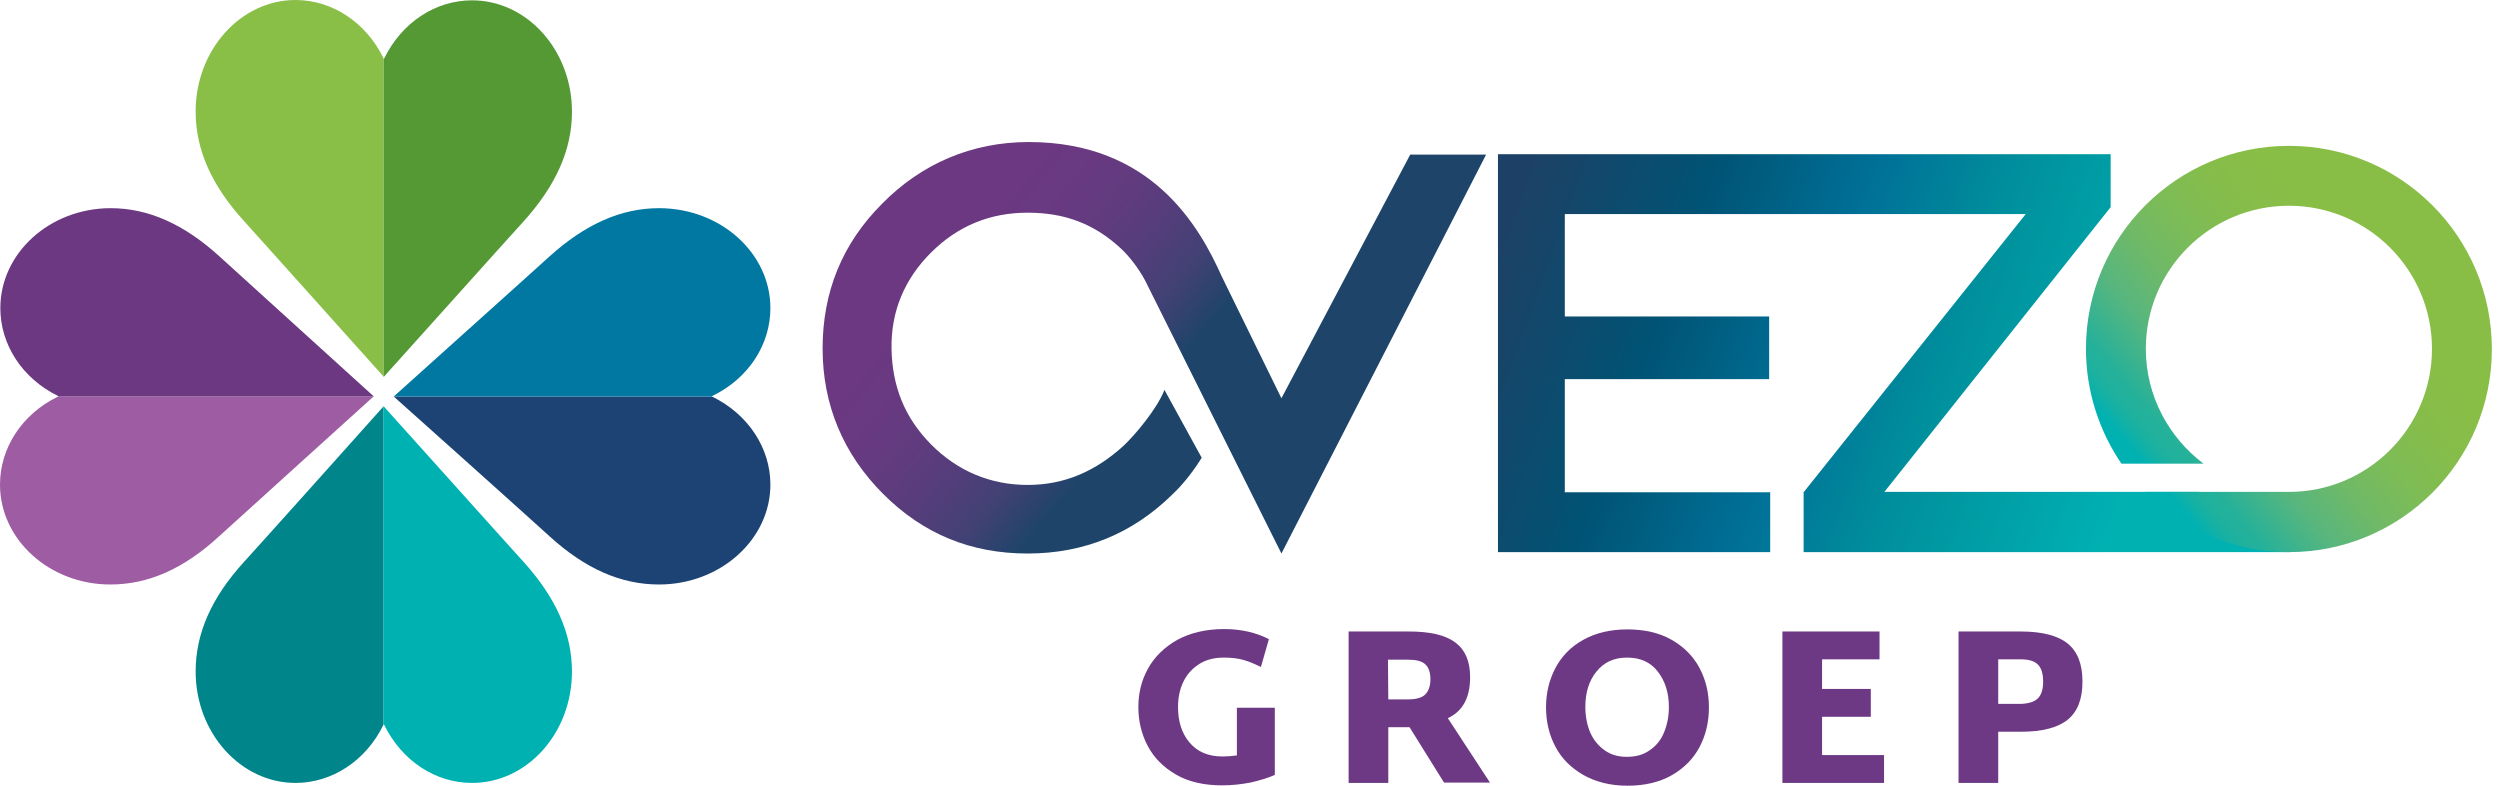
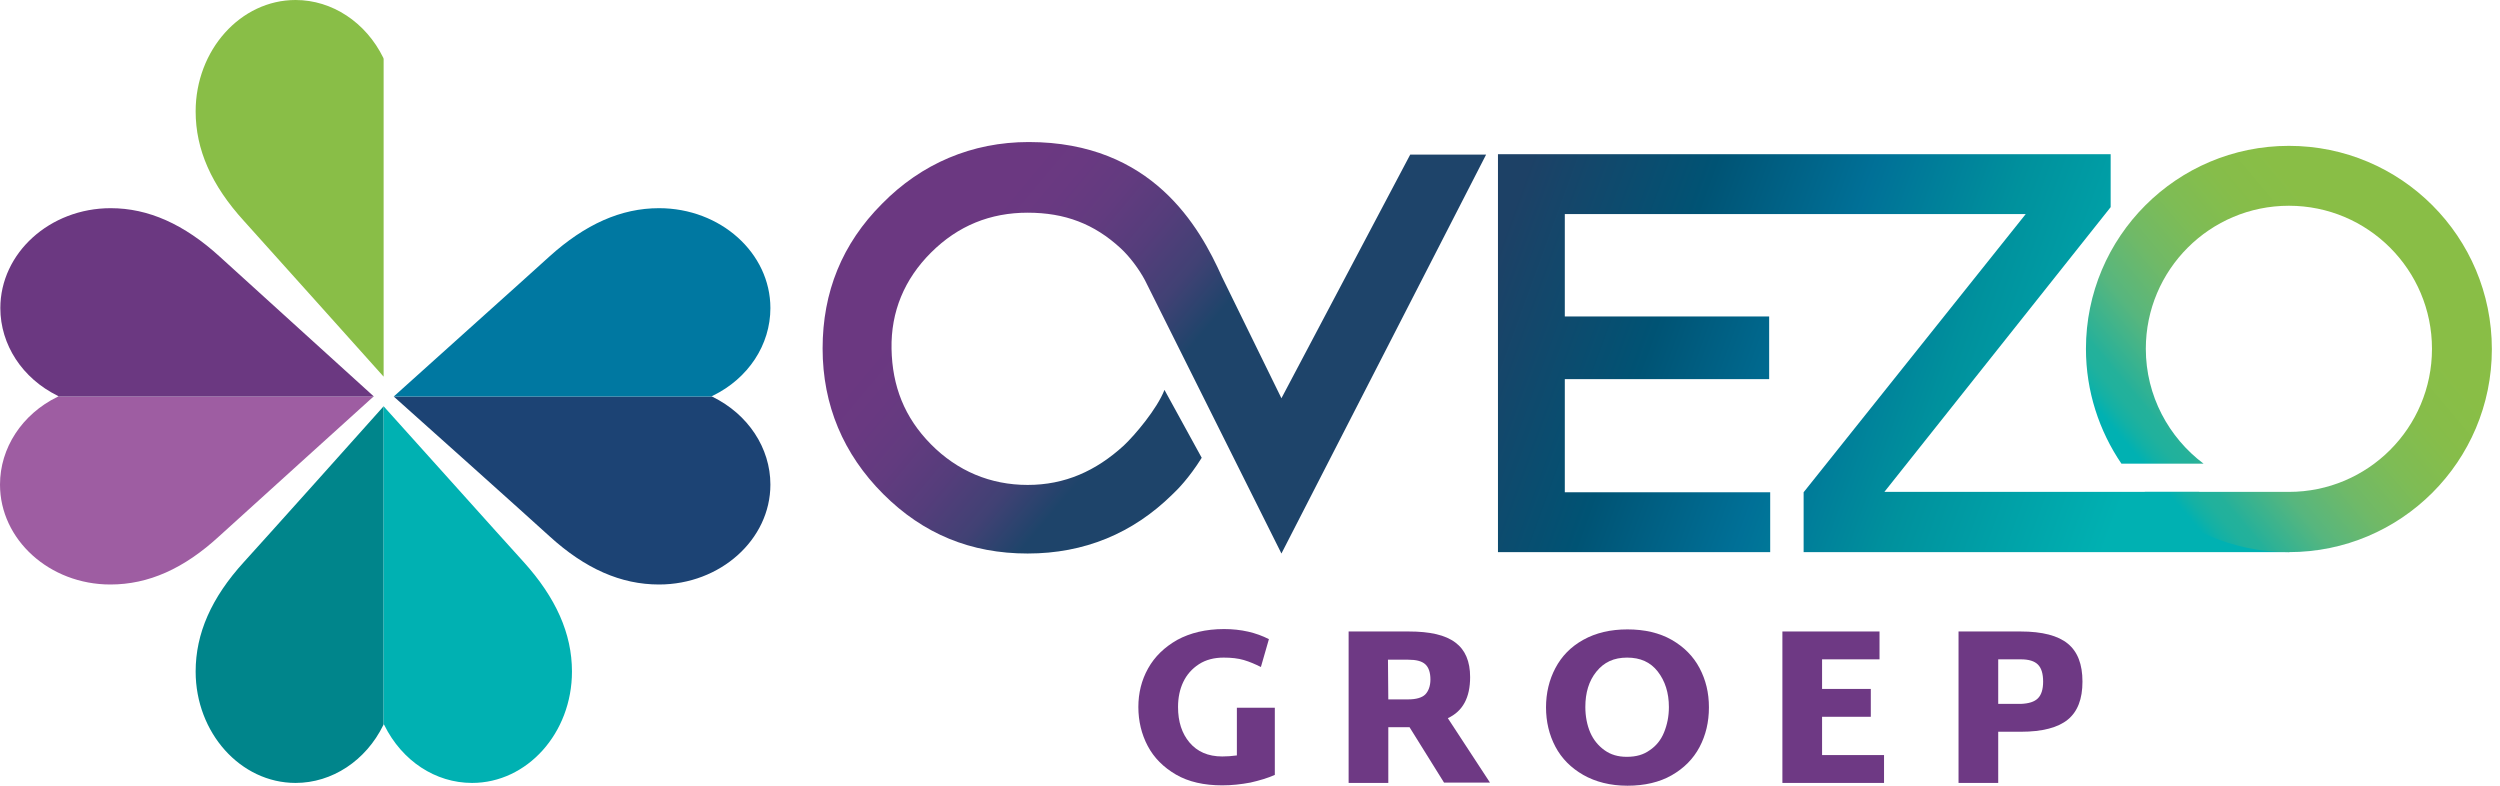
<svg xmlns="http://www.w3.org/2000/svg" width="140px" height="44px" viewBox="0 0 140 44" version="1.1">
  <title>Logo_cmyk_OVEZOGROEP</title>
  <defs>
    <linearGradient x1="-3.537%" y1="42.264%" x2="100.922%" y2="61.382%" id="linearGradient-1">
      <stop stop-color="#1D4166" offset="0%" />
      <stop stop-color="#005374" offset="21.84%" />
      <stop stop-color="#007097" offset="40.74%" />
      <stop stop-color="#00919D" offset="58.42%" />
      <stop stop-color="#00B1B2" offset="84.01%" />
    </linearGradient>
    <linearGradient x1="18.698%" y1="29.189%" x2="80.095%" y2="61.138%" id="linearGradient-2">
      <stop stop-color="#6B3881" offset="0%" />
      <stop stop-color="#693981" offset="10.09%" />
      <stop stop-color="#623B7F" offset="22%" />
      <stop stop-color="#553D7B" offset="34.83%" />
      <stop stop-color="#414174" offset="48.22%" />
      <stop stop-color="#1E446A" offset="61.04%" />
    </linearGradient>
    <linearGradient x1="11.908%" y1="82%" x2="88.268%" y2="17.872%" id="linearGradient-3">
      <stop stop-color="#00B1B2" offset="4.25%" />
      <stop stop-color="#00B1B2" offset="4.27%" />
      <stop stop-color="#13B1A5" offset="7.34%" />
      <stop stop-color="#20B19D" offset="10.46%" />
      <stop stop-color="#24B19A" offset="13.73%" />
      <stop stop-color="#29B198" offset="14.44%" />
      <stop stop-color="#57B67E" offset="26.52%" />
      <stop stop-color="#70B967" offset="38.81%" />
      <stop stop-color="#7EBC55" offset="51.23%" />
      <stop stop-color="#86BD4A" offset="63.87%" />
      <stop stop-color="#89BE46" offset="77.06%" />
    </linearGradient>
  </defs>
  <g id="Ovezogroep-V2" stroke="none" stroke-width="1" fill="none" fill-rule="evenodd">
    <g id="home-ovezogroep-nl" transform="translate(-212, -46)" fill-rule="nonzero">
      <g id="Logo_cmyk_OVEZOGROEP" transform="translate(212, 46)">
        <g id="Group">
          <g transform="translate(22.049, 11.658)" id="Path">
            <path d="M8.714,18.364 C10.722,20.197 12.73,21.074 14.855,21.074 C18.286,21.074 21.093,18.559 21.093,15.479 C21.093,13.432 19.846,11.541 17.857,10.566 L17.799,10.547 L0,10.547 C0.487,10.976 7.759,17.487 8.714,18.364 Z" fill="#1C4374" />
            <path d="M17.857,10.508 C19.865,9.533 21.093,7.642 21.093,5.595 C21.093,2.515 18.306,0 14.855,0 C12.73,0 10.722,0.897 8.714,2.71 C7.759,3.587 0.487,10.098 0,10.547 L0,10.547 L17.799,10.547 L17.799,10.547 L17.857,10.508 Z" fill="#0078A1" />
          </g>
          <g transform="translate(0, 11.658)" id="Path">
            <path d="M12.282,18.364 C10.293,20.197 8.305,21.074 6.18,21.074 C2.768,21.074 0,18.559 0,15.479 C0,13.432 1.228,11.541 3.217,10.566 L3.275,10.547 L20.918,10.547 C20.45,10.976 13.237,17.487 12.282,18.364 Z" fill="#9E5DA2" />
            <path d="M3.236,10.508 C1.248,9.533 0.019,7.642 0.019,5.595 C0.019,2.515 2.788,0 6.199,0 C8.305,0 10.313,0.897 12.301,2.71 C13.257,3.587 20.45,10.098 20.938,10.547 L20.938,10.547 L3.275,10.547 L3.275,10.547 L3.236,10.508 Z" fill="#6B3881" />
          </g>
          <g transform="translate(10.956, 22.751)" id="Path">
            <path d="M2.71,8.714 C0.877,10.722 0,12.73 0,14.855 C0,18.286 2.515,21.093 5.595,21.093 C7.642,21.093 9.533,19.846 10.508,17.857 L10.527,17.799 L10.527,0 C10.098,0.487 3.587,7.759 2.71,8.714 Z" fill="#00858B" />
            <path d="M10.566,17.857 C11.56,19.865 13.432,21.093 15.479,21.093 C18.559,21.093 21.074,18.306 21.074,14.855 C21.074,12.73 20.177,10.722 18.364,8.714 C17.487,7.759 10.976,0.487 10.527,2.13162821e-14 L10.527,2.13162821e-14 L10.527,17.799 L10.527,17.799 L10.566,17.857 Z" fill="#00B1B2" />
          </g>
          <g transform="translate(10.956, 0)" id="Path">
            <path d="M2.71,12.379 C0.877,10.371 0,8.363 0,6.238 C0,2.807 2.515,0 5.595,0 C7.642,0 9.533,1.248 10.508,3.236 L10.527,3.295 L10.527,21.093 C10.098,20.606 3.587,13.354 2.71,12.379 Z" fill="#89BE47" />
-             <path d="M10.566,3.256 C11.56,1.248 13.432,0.019 15.479,0.019 C18.559,0.019 21.074,2.807 21.074,6.258 C21.074,8.383 20.177,10.391 18.364,12.399 C17.487,13.354 10.976,20.626 10.527,21.113 L10.527,21.113 L10.527,3.314 L10.527,3.314 L10.566,3.256 Z" fill="#549934" />
          </g>
        </g>
        <g id="Group" transform="translate(46.066, 7.954)">
          <polygon id="Path" fill="url(#linearGradient-1)" points="54.937 22.965 82.132 22.965 77.083 19.592 59.459 19.592 72.131 3.646 72.131 0.682 57.354 0.682 57.354 0.682 37.82 0.682 37.82 22.965 53.065 22.965 53.065 19.612 41.563 19.612 41.563 13.276 53.007 13.276 53.007 9.767 41.563 9.767 41.563 4.035 56.223 4.035 56.223 4.035 67.374 4.035 54.937 19.612" />
          <path d="M25.694,23.043 L37.157,0.702 L32.907,0.702 L25.694,14.348 L22.361,7.545 L22.361,7.545 C21.113,4.757 18.462,0 11.541,0 C8.363,0 5.537,1.209 3.334,3.451 C1.092,5.693 0,8.402 0,11.56 C0,14.738 1.17,17.487 3.392,19.709 C5.634,21.951 8.305,23.043 11.482,23.043 C14.66,23.043 17.37,21.912 19.573,19.748 C19.865,19.475 20.509,18.832 21.23,17.682 L19.144,13.88 C18.735,14.933 17.506,16.395 16.863,17 C15.304,18.423 13.568,19.202 11.482,19.202 C9.397,19.202 7.545,18.423 6.063,16.922 C4.581,15.42 3.899,13.666 3.86,11.58 C3.821,9.494 4.581,7.681 6.063,6.199 C7.584,4.679 9.397,3.957 11.482,3.957 C13.568,3.957 15.206,4.581 16.688,5.946 C17.195,6.414 17.721,7.116 18.052,7.739 L18.052,7.739 L25.694,23.043 Z" id="Path" fill="url(#linearGradient-2)" />
          <g transform="translate(17.682, 27.273)" fill="#6E3984">
            <path d="M7.642,4.425 L7.642,8.168 C7.252,8.344 6.784,8.48 6.277,8.597 C5.751,8.695 5.225,8.753 4.698,8.753 C3.685,8.753 2.807,8.558 2.105,8.149 C1.404,7.739 0.877,7.213 0.526,6.55 C0.175,5.887 0,5.147 0,4.367 C0,3.587 0.175,2.866 0.546,2.203 C0.916,1.54 1.462,1.014 2.183,0.604 C2.905,0.214 3.782,0 4.796,0 C5.751,0 6.589,0.195 7.311,0.565 L6.862,2.125 C6.55,1.969 6.238,1.833 5.907,1.735 C5.576,1.638 5.205,1.599 4.776,1.599 C4.25,1.599 3.782,1.716 3.392,1.969 C3.002,2.222 2.71,2.554 2.515,2.963 C2.32,3.373 2.222,3.84 2.222,4.367 C2.222,5.186 2.437,5.848 2.866,6.355 C3.295,6.862 3.899,7.135 4.698,7.135 C4.952,7.135 5.225,7.116 5.517,7.077 L5.517,4.406 L7.642,4.406 L7.642,4.425 Z" id="Path" />
            <path d="M15.187,5.498 L13.997,5.498 L13.997,8.617 L11.775,8.617 L11.775,0.136 L15.128,0.136 C16.337,0.136 17.195,0.331 17.76,0.76 C18.306,1.17 18.579,1.813 18.579,2.69 C18.579,3.84 18.169,4.601 17.331,4.991 L19.69,8.597 L17.117,8.597 L15.187,5.498 Z M13.997,3.938 L15.128,3.938 C15.557,3.938 15.888,3.84 16.064,3.665 C16.239,3.49 16.356,3.197 16.356,2.827 C16.356,2.437 16.259,2.144 16.064,1.969 C15.869,1.794 15.557,1.716 15.109,1.716 L13.978,1.716 L13.997,3.938 L13.997,3.938 Z" id="Shape" />
            <path d="M24.914,8.168 C24.232,7.778 23.706,7.252 23.355,6.589 C23.004,5.926 22.829,5.186 22.829,4.386 C22.829,3.587 23.004,2.846 23.355,2.183 C23.706,1.521 24.213,0.994 24.914,0.604 C25.616,0.214 26.435,0.019 27.39,0.019 C28.346,0.019 29.184,0.214 29.866,0.604 C30.549,0.994 31.075,1.521 31.426,2.183 C31.777,2.846 31.952,3.568 31.952,4.386 C31.952,5.205 31.777,5.946 31.426,6.609 C31.075,7.272 30.549,7.798 29.866,8.188 C29.184,8.578 28.346,8.773 27.39,8.773 C26.435,8.773 25.597,8.558 24.914,8.168 Z M28.638,6.784 C28.989,6.55 29.262,6.219 29.437,5.79 C29.613,5.361 29.71,4.893 29.71,4.367 C29.71,3.568 29.496,2.905 29.086,2.378 C28.677,1.852 28.112,1.599 27.371,1.599 C26.63,1.599 26.084,1.852 25.655,2.378 C25.226,2.905 25.031,3.568 25.031,4.367 C25.031,4.893 25.129,5.381 25.304,5.79 C25.48,6.199 25.753,6.531 26.104,6.784 C26.455,7.038 26.864,7.155 27.351,7.155 C27.878,7.155 28.287,7.038 28.638,6.784 Z" id="Shape" />
            <polygon id="Path" points="41.758 7.057 41.758 8.617 36.066 8.617 36.066 0.136 41.505 0.136 41.505 1.696 38.288 1.696 38.288 3.353 41.017 3.353 41.017 4.913 38.288 4.913 38.288 7.057" />
            <path d="M52.051,0.819 C52.597,1.267 52.87,1.969 52.87,2.944 C52.87,3.918 52.597,4.62 52.051,5.069 C51.506,5.517 50.628,5.751 49.42,5.751 L48.152,5.751 L48.152,8.617 L45.93,8.617 L45.93,0.136 L49.4,0.136 C50.628,0.136 51.506,0.37 52.051,0.819 Z M50.375,3.879 C50.57,3.685 50.667,3.373 50.667,2.944 C50.667,2.495 50.57,2.183 50.375,1.988 C50.18,1.794 49.868,1.696 49.42,1.696 L48.152,1.696 L48.152,4.191 L49.42,4.191 C49.868,4.172 50.18,4.074 50.375,3.879 Z" id="Shape" />
          </g>
          <path d="M82.113,0.214 C75.835,0.214 70.747,5.303 70.747,11.58 C70.747,13.958 71.488,16.181 72.735,18.013 L77.336,18.013 C75.387,16.551 74.1,14.212 74.1,11.58 C74.1,7.155 77.687,3.568 82.113,3.568 C86.538,3.568 90.125,7.155 90.125,11.58 C90.125,16.005 86.538,19.592 82.113,19.592 C82.074,19.592 82.015,19.592 81.976,19.592 L81.976,19.592 L74.042,19.592 C76.108,21.678 78.954,22.965 82.113,22.965 C88.39,22.965 93.478,17.877 93.478,11.599 C93.478,5.303 88.39,0.214 82.113,0.214 Z" id="Path" fill="url(#linearGradient-3)" />
        </g>
      </g>
    </g>
  </g>
</svg>